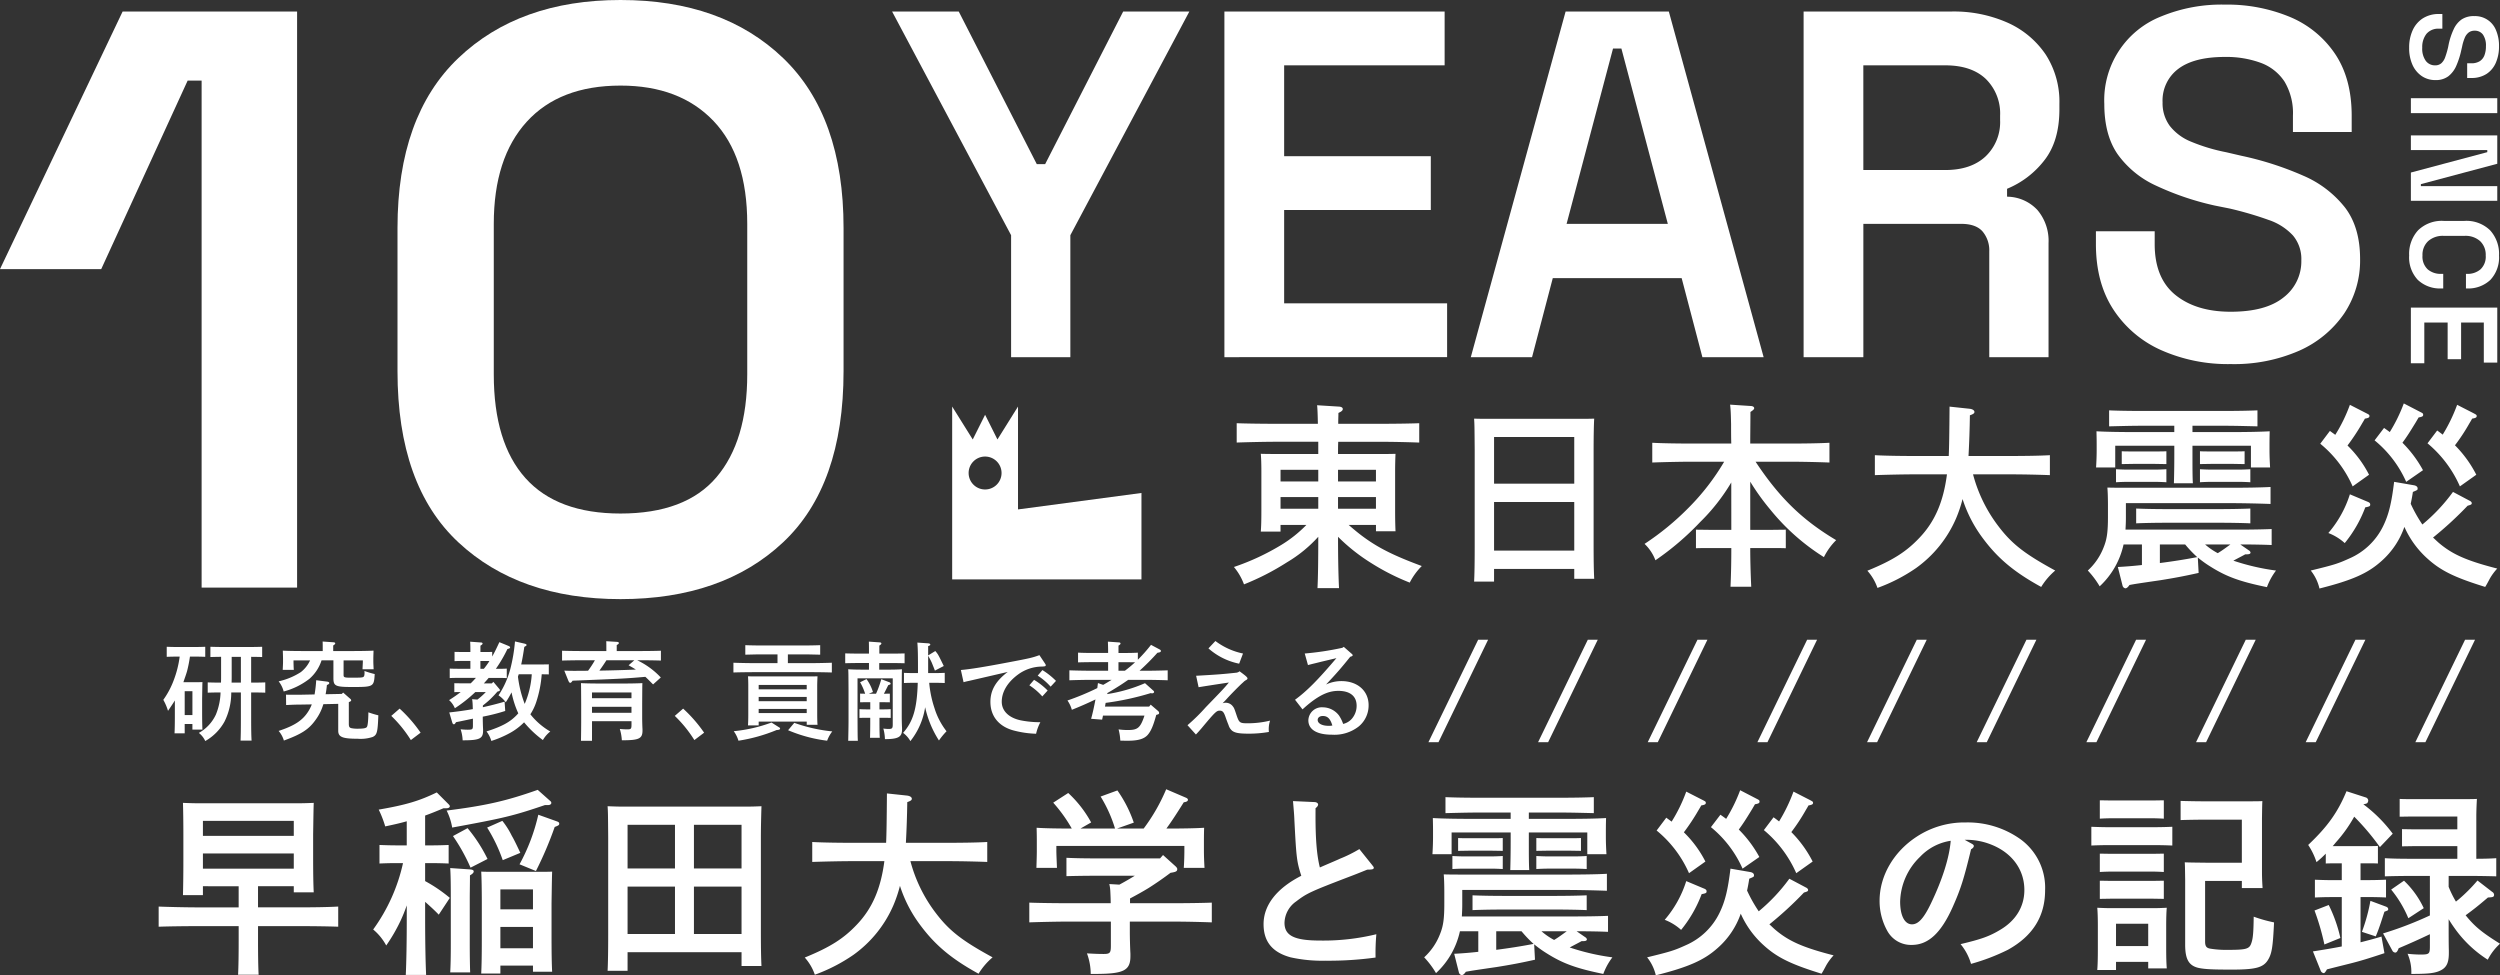
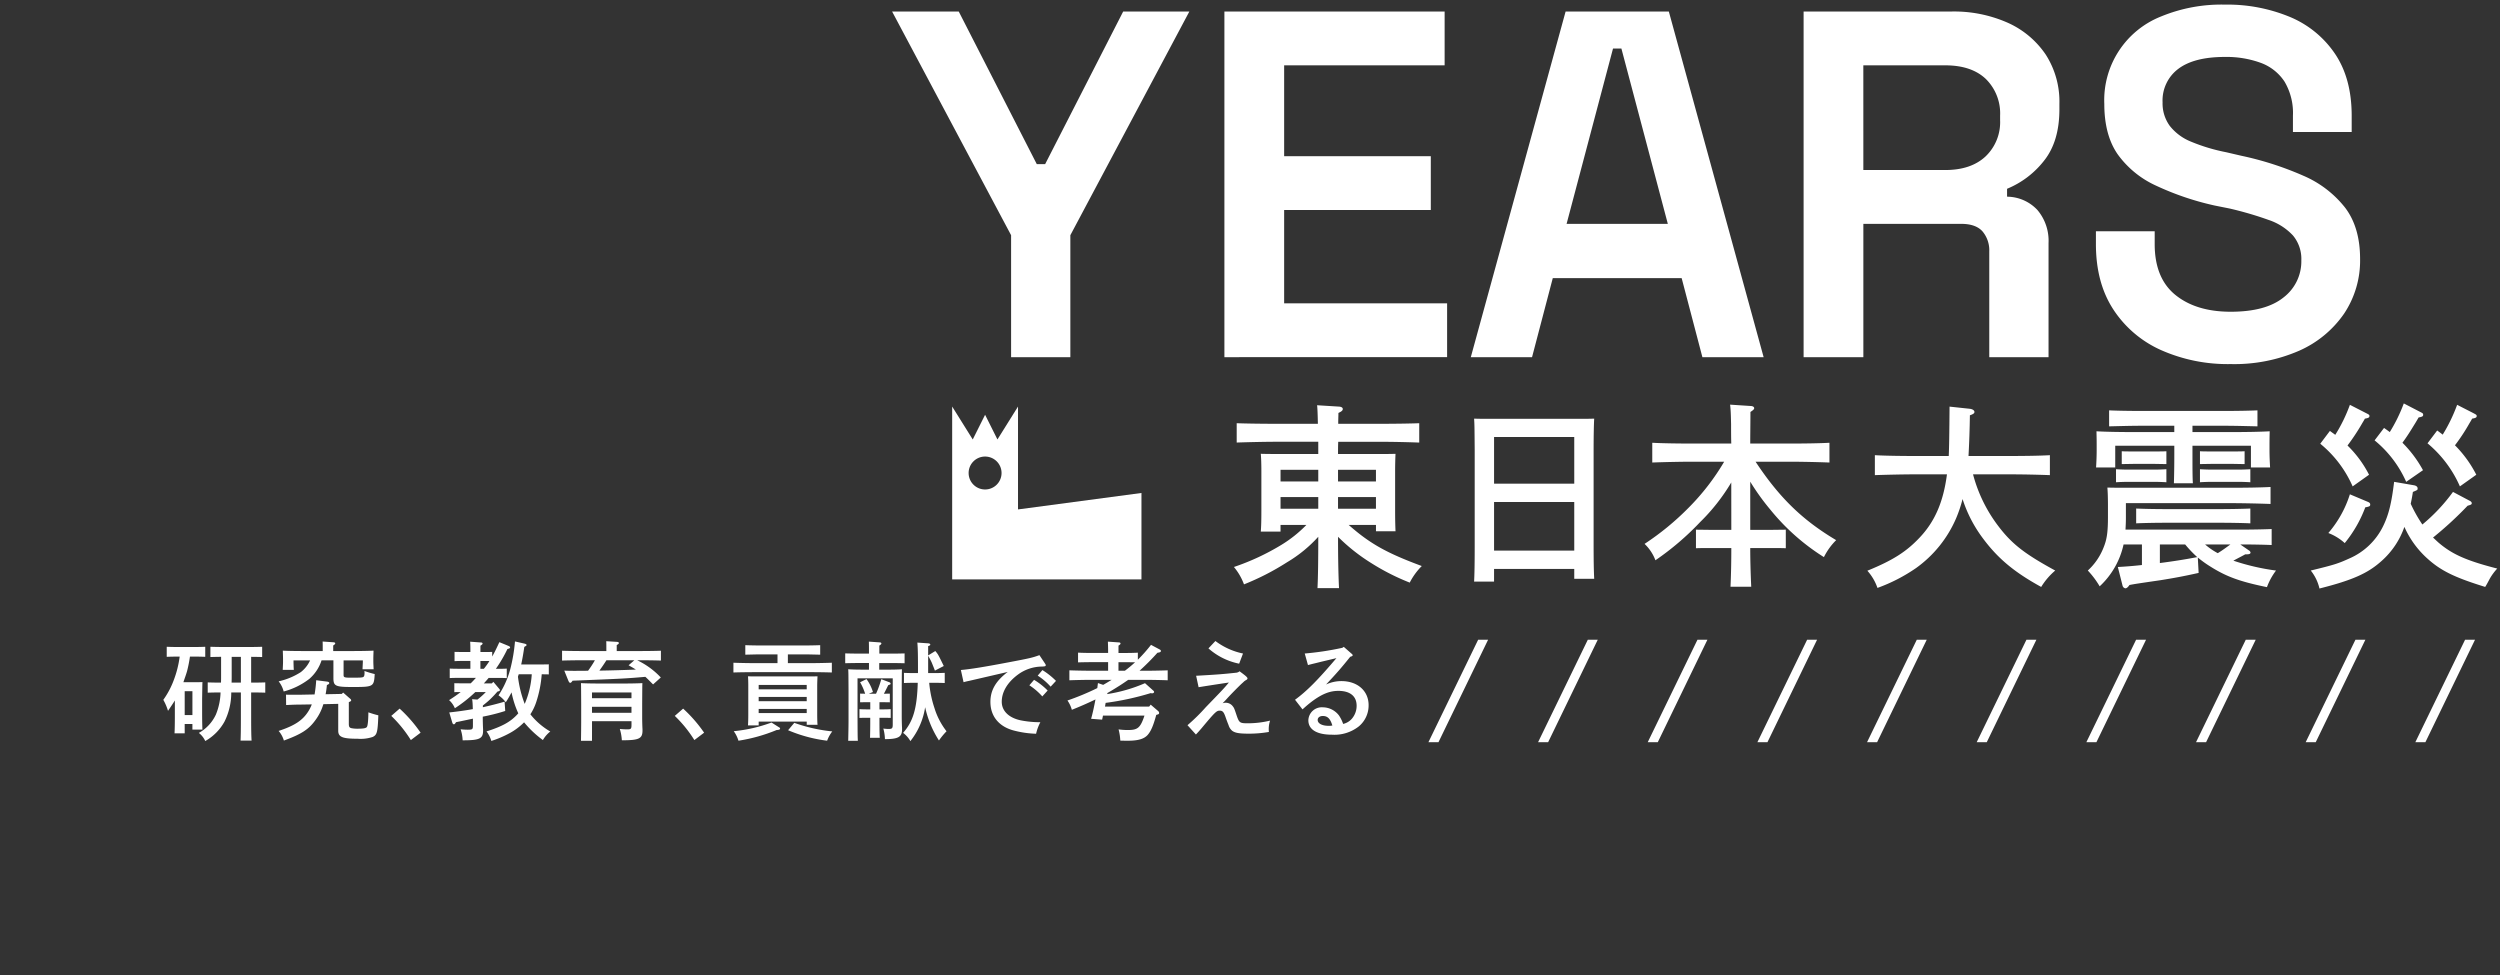
<svg xmlns="http://www.w3.org/2000/svg" width="615.185" height="240">
  <rect width="100%" height="100%" fill="#333333" stroke="none" />
  <defs>
    <style>.a{isolation:isolate}.b{fill:#fff}</style>
  </defs>
  <g class="a">
    <g class="a">
-       <path class="b" d="M49.933 218.078v2.187h-4.91c.049-1.944.1-4.763.1-8.554v-6.417c0-2.916-.048-6.173-.1-7.728 1.264.049 2.431.1 4.132.1H73.07c1.7 0 2.867-.049 4.131-.1-.049 1.555-.049 1.555-.146 7.728v5.737c0 3.839.049 6.707.146 8.554h-4.909v-1.507h-8.8v5.2h10.013c3.062 0 7.242-.048 9.721-.2v4.963c-2.625-.1-6.756-.145-9.721-.145H63.494v3.4c0 3.7.049 6.806.146 8.555h-5.055c.1-1.9.146-4.618.146-8.555v-3.4H48.714c-2.673 0-7.048.048-9.672.145v-4.958c2.527.1 6.9.2 9.672.2h10.014v-5.2zm22.359-12.395v-3.693H49.933v3.693zm-22.359 8.069h22.359v-3.743H49.933zm54.681 3.062a36.714 36.714 0 016.076 4.131l-2.722 4.133c-.875-.924-2.139-2.091-3.354-3.16v3.792c0 6.27.1 11.033.243 14.192h-5.006c.146-3.159.243-7.922.243-14.192v-2.917a39.885 39.885 0 01-1.555 3.84 41.678 41.678 0 01-3.5 6.027 13.307 13.307 0 00-3.209-3.936 43.866 43.866 0 007.34-16.333h-1.9c-1.312 0-2.867.049-3.888.1v-4.568c1.069.048 2.868.1 3.888.1h2.82v-5.93c-1.507.437-3.208.826-5.3 1.263a26.071 26.071 0 00-1.6-4.131c6.756-1.167 9.964-2.139 14.29-4.229l2.917 2.916c.194.2.291.341.291.486 0 .292-.34.487-.777.487h-.778c-1.7.729-3.16 1.312-4.521 1.8v7.34h1.9a99.01 99.01 0 003.889-.1v4.568a90.682 90.682 0 00-3.889-.1h-1.9zm29.5-18.713c-8.019 2.722-10.158 3.207-22.845 5.541a14.58 14.58 0 00-1.36-4.181c9.575-1.214 14.581-2.332 22.407-5.1l3.062 2.722a.662.662 0 01.292.486c0 .291-.292.535-.778.535zm-18.373 15.846c.535.048.826.194.826.486s-.242.583-.923.972c0 1.847-.049 4.277-.049 5.492v11.278c0 3.207.049 5.686.1 7.1h-4.91c.1-1.652.146-3.888.146-7.1v-11.278c0-3.84-.048-5.93-.146-7.291zm-.68-10.16a37.3 37.3 0 014.909 7.584l-4.18 2.139a45.535 45.535 0 00-4.326-7.778zm8.069 35.775h-4.716c.1-1.944.146-4.763.146-8.506v-8.846c0-2.965-.048-6.221-.146-7.728.924.048 1.751.048 2.868.048h11.715c1.166 0 1.993 0 2.868-.048-.049 1.555-.049 1.555-.146 7.728v8.36c0 3.889.048 6.708.146 8.555h-4.716v-1.507h-8.019zm.486-37.572a19.765 19.765 0 012.333 3.693c.388.632 1.069 1.993 2.09 4.181l-4.326 1.8a39.355 39.355 0 00-3.84-8.02zm7.533 21.776v-4.91h-8.019v4.91zm-8.019 9.574h8.019v-5.249h-8.019zm4.714-20.657a46.85 46.85 0 004.618-12.2l4.617 1.652c.39.145.535.292.535.535 0 .34-.1.437-1.117.826a89.638 89.638 0 01-4.618 10.839zm26.584 26.199h-4.914q.146-2.916.146-9.041v-23.72c-.049-6.125-.049-6.125-.146-7.729 1.312.049 2.479.1 4.132.1h29.6c1.7 0 2.868-.048 4.131-.1-.048 1.556-.146 4.812-.146 7.729v23.04c0 4.082.049 6.658.146 8.554h-4.903v-3.4h-28.046zm11.666-35.92h-11.666v10.741h11.666zm-11.666 15.214v11.665h11.666v-11.665zm28.046-4.473v-10.741H170.76v10.741zm-11.714 16.138h11.714v-11.665H170.76zm53.269-17.936a36.242 36.242 0 006.222 12.735c3.353 4.424 6.513 6.853 14 10.937a16.74 16.74 0 00-3.451 4.033c-6.659-3.644-10.693-7.047-14.339-11.956a32.6 32.6 0 01-5.006-9.673 32.242 32.242 0 01-1.6 4.763 29.263 29.263 0 01-9.819 12.2 41.512 41.512 0 01-9.527 4.909 12.219 12.219 0 00-2.479-4.228c6.319-2.577 9.624-4.715 12.832-8.118 3.792-3.986 5.882-8.847 6.757-15.6h-8.075c-2.674 0-7.048.1-9.673.194v-4.909c2.479.146 6.9.2 9.673.2h8.506c.1-2.139.146-5.3.2-12.152l5.006.535c.681.1 1.118.389 1.118.777 0 .34-.292.535-1.118.827a249.578 249.578 0 01-.34 10.013h10.348c3.063 0 7.194-.049 9.673-.2v4.909c-2.576-.1-6.708-.194-9.673-.194zm62.163-1.506l2.965 2.672c.389.341.535.584.535.779 0 .534-.292.728-1.653.923a81.205 81.205 0 01-5.4 3.743c-1.507.924-3.014 1.749-4.569 2.576v1.167h10.45c3.062 0 7.194-.049 9.673-.147v4.861c-2.576-.1-6.708-.194-9.673-.194h-10.5v2.673c0 .875.049 3.5.146 5.2v.631c0 3.548-1.653 4.375-8.7 4.375h-1.069a14.766 14.766 0 00-.924-5.056c1.847.1 2.82.146 4.083.146 1.556 0 1.8-.243 1.8-1.993v-5.978h-10.4c-2.673 0-7.048.1-9.673.194v-4.861c2.528.1 6.9.147 9.673.147h10.358c0-1.022-.049-2.042-.1-3.063a9.587 9.587 0 00-.243-1.652l2.479.145q1.9-1.02 3.791-2.187H269.18c-2.042 0-4.909.048-6.756.1v-4.52c1.847.1 4.714.145 6.756.145h16.283zm-11.812-6.514a33.221 33.221 0 00-3.548-7.875l4.132-1.506a31.127 31.127 0 014.034 7.923l-4.131 1.458h6.562a45.428 45.428 0 005.541-9.672l4.763 2.041c.389.146.584.34.584.535 0 .34-.292.535-1.021.631-2.042 3.257-3.111 4.86-4.278 6.465h1.021c2.382 0 6.125-.048 8.263-.194-.048 1.75-.048 2.673-.048 3.694v1.895c0 1.216.048 2.674.145 4.278h-5.1c.1-1.41.145-3.159.145-4.278v-1.118h-31.5v1.118c0 1.119.1 2.868.145 4.278h-5.055c.048-1.6.1-3.062.1-4.278v-1.895c0-1.021 0-1.9-.049-3.694 2.139.146 5.444.194 8.653.194a36.376 36.376 0 00-4.569-6.368l3.694-2.381a28.14 28.14 0 015.638 7.242l-2.624 1.507zm49.334-3.014c0 5.833.34 9.722 1.069 12.589 2.673-1.166 4.326-1.847 4.909-2.138a33.518 33.518 0 004.812-2.382l3.159 3.938c.292.388.39.485.39.632 0 .388-.341.485-1.605.485-1.8.729-3.256 1.312-4.18 1.652-9.77 3.744-10.645 4.133-13.318 6.174a6.62 6.62 0 00-2.868 5.249c0 3.16 2.382 4.375 8.75 4.375a54.846 54.846 0 0013.852-1.556 53.385 53.385 0 00-.194 5.737 84.414 84.414 0 01-12.3.777 35.833 35.833 0 01-8.6-.826c-4.472-1.215-6.659-3.841-6.659-8.167 0-4.666 3.208-8.8 9.284-11.908-1.118-3.5-1.216-4.326-1.7-13.707-.048-1.361-.145-2.334-.34-4.666l5.4.243c.437.048.778.292.778.583s-.2.583-.632.924zm65.468 30.72c-.778.437-.826.437-2.916 1.556a55.458 55.458 0 0010.5 2.43 15.7 15.7 0 00-2.236 4.083c-6.659-1.362-9.964-2.577-13.9-5.056a26.915 26.915 0 01-3.111-2.236l.2 3.791c-3.694.827-6.076 1.264-9.43 1.8-5.978.875-5.978.875-7.582 1.167-.389.583-.729.827-1.021.827a.885.885 0 01-.681-.632l-1.166-4.618a98.4 98.4 0 005.93-.487v-5.055h-4.52a19.787 19.787 0 01-5.882 10.3 21.371 21.371 0 00-2.916-3.888 15.074 15.074 0 003.888-5.688c.827-2.041 1.069-3.791 1.069-7.582v-2.862c0-1.459-.048-3.355-.145-4.278 1.652.048 3.305.048 5.4.048h25.081c3.014 0 7.194-.048 9.673-.194v4.18c-2.479-.1-6.854-.2-9.673-.2h-25.92v3.646c0 1.021-.049 1.944-.1 2.868h28.24c2.333 0 5.639-.049 7.728-.146v3.937c-2.089-.1-5.395-.145-7.728-.145l2.188 1.507a.752.752 0 01.34.485q0 .438-.875.438zm-12.978-30.088h9.381c3.354 0 7.145-.048 9.624-.2-.048 1.751-.048 2.674-.048 3.7v.923c0 1.264.048 2.674.146 4.278h-4.715v-5.347h-14.388v2.139c0 3.159 0 5.638.1 7.1h-4.667c.049-1.7.1-3.985.1-7.1v-2.139h-14.538v5.347h-4.715c.1-1.6.146-3.014.146-4.278v-.923c0-1.021 0-1.944-.049-3.7 2.479.147 6.27.2 9.625.2h9.526v-1.555h-8.311c-2.479 0-5.687.1-7.729.145v-3.936c2.042.1 5.25.145 7.729.145h21.046c2.236 0 5.639-.048 7.729-.145v3.936c-2.09-.048-5.493-.145-7.729-.145h-8.263zm-6.416 12.347c-.729-.049-1.993-.1-2.916-.1h-6.558c-.924 0-2.187.049-2.917.1v-3.209c.73.049 1.993.1 2.917.1h6.562c.923 0 2.187-.049 2.916-.1zm-2.916-4.521h-5.152l-2.917.048v-3.159c.729.048 1.993.048 2.917.048h5.152c.923 0 2.187 0 2.916-.048v3.159zm23.574 14.63c-2.09-.1-5.493-.145-7.728-.145h-12.59c-2.527 0-5.687.049-7.777.145v-3.645c2.09.1 5.25.146 7.777.146h12.586c2.235 0 5.638-.048 7.728-.146zm-22.262 5.2v4.569c3.062-.39 6.173-.875 9.187-1.459a29.953 29.953 0 01-2.965-3.11zm17.936-19.832h-5.152l-2.917.048v-3.159c.729.048 1.993.048 2.917.048h5.152c.972 0 2.187 0 2.916-.048v3.159zm4.326 4.521c-.729-.049-1.993-.1-2.916-.1h-6.562c-.924 0-2.188.049-2.917.1v-3.207c.729.049 1.993.1 2.917.1h6.562c.923 0 2.187-.049 2.916-.1zm-11.132 15.313a16.839 16.839 0 003.111 2.138c1.069-.631 2.09-1.41 3.111-2.138zm51.325-14.583c.632.1.973.389.973.779s0 .388-1.167.874a44.617 44.617 0 01-.535 2.917 35.237 35.237 0 002.868 5.1 43.69 43.69 0 007.535-8.02l4.034 2.139c.34.146.582.388.582.631 0 .292-.145.39-1.02.632a88.224 88.224 0 01-8.506 7.826c.437.389.875.827 1.312 1.215 3.4 2.917 6.9 4.473 14.486 6.417a13.72 13.72 0 00-1.8 2.43c-.778 1.458-.778 1.458-1.167 2.089-7.534-2.332-10.936-3.984-14.29-7.047a22.94 22.94 0 01-5.59-7.728 19.943 19.943 0 01-5.64 8.409c-3.355 3.014-7.146 4.715-15.263 6.757a11 11 0 00-2.139-4.423c5.785-1.41 6.708-1.7 9.479-2.965a16.525 16.525 0 008.311-7.923c1.41-2.868 2.091-5.736 2.722-10.937zm-20.609-13.366c.438.34.875.631 1.312.972a38.329 38.329 0 003.6-7.389l3.986 2.042c.778.389.826.437.826.729 0 .34-.242.486-1.117.632-.292.535-.535.923-.681 1.166a52.62 52.62 0 01-3.6 5.445 27.318 27.318 0 015.3 7.194l-4.034 2.867a28.11 28.11 0 00-7.971-10.5zm9.187 17.4c.534.2.729.388.729.729 0 .389-.146.486-1.215.681a31.213 31.213 0 01-5.055 8.8 12.893 12.893 0 00-4.035-2.479 27.056 27.056 0 005.3-9.527zm4.131-18.13c.487.34.972.68 1.41 1.02a39.338 39.338 0 003.451-7.048l3.937 2.042c.778.388.827.437.827.777s-.244.487-1.119.632l-.68 1.167c-1.6 2.625-2.236 3.6-3.3 5.055a29.2 29.2 0 015.055 6.756l-4.131 2.868a27.552 27.552 0 00-7.784-10.21zm13.076.632c.486.34.923.68 1.36 1.02a40.738 40.738 0 003.549-7.34l3.986 2.042c.729.389.826.437.826.729 0 .34-.243.486-1.118.632-.291.535-.535.923-.68 1.166a47.123 47.123 0 01-3.549 5.395 28.621 28.621 0 015.25 7.244l-4.035 2.867a28.833 28.833 0 00-7.971-10.6zm48.699 6.466c.389.193.583.388.583.582 0 .292-.243.583-.68.827-1.75 7.242-2.527 9.721-4.472 14.1-2.868 6.465-6.027 9.431-10.11 9.431a6.648 6.648 0 01-6.027-3.451 15.1 15.1 0 01-1.9-7.437c0-6.077 3.452-12.055 9.138-15.749a21.422 21.422 0 0112.1-3.5 22.364 22.364 0 0113.367 4.083 14.74 14.74 0 016.124 12.589c0 6.416-3.013 11.277-9.186 14.68a50.673 50.673 0 01-9.041 3.451 13.447 13.447 0 00-2.576-4.861c5.1-1.215 7.048-1.9 9.721-3.5 3.888-2.285 5.979-5.736 5.979-9.819 0-5.006-3.014-9.137-8.166-11.179a16.429 16.429 0 00-5.541-1.166h-.972zm-12.687 3.3a15.8 15.8 0 00-4.86 10.985c0 3.452 1.118 5.59 2.916 5.59 1.556 0 2.917-1.506 4.667-5.152 2.819-5.881 4.521-11.228 4.861-15.409a13.084 13.084 0 00-7.584 3.99zm62.115-2.815a90.682 90.682 0 00-3.889-.1h-12.148c-1.313 0-2.868.049-3.889.1v-4.618c1.07.049 2.82.1 3.889.1h12.151a99.01 99.01 0 003.889-.1zm-13.853 30.623h-4.618c.1-1.118.146-2.771.146-5.153v-5.881c0-1.507-.049-3.4-.146-4.278 1.118.048 2.139.1 3.549.1h10.061c1.409 0 2.431-.05 3.5-.1-.1.875-.146 2.771-.146 4.278v5.587c0 2.285.049 3.938.146 5.055h-4.57v-1.6h-7.922zm11.763-37.233c-.73-.049-1.994-.1-2.917-.1h-9.915c-.924 0-2.187.048-2.917.1v-4.521l2.917.048h9.915l2.917-.048zm0 13.123c-.73-.048-1.994-.1-2.917-.1h-9.915c-.924 0-2.187.048-2.917.1v-4.519l2.917.048h9.915l2.917-.048zm-2.917 6.563h-9.915l-2.917.049v-4.472l2.917.049h9.915l2.917-.049v4.472zm-.924 6.173h-7.922v5.493h7.922zm23.041-25.615h-9.284c-1.6 0-4.326.049-5.785.1v-4.715c1.459.049 3.938.1 5.785.1h8.652c4.277 0 4.277 0 5.687-.048-.049.826-.049.826-.1 4.229v12.394c0 1.75 0 2.382.146 4.764h-5.1v-1.75h-9.042v14.922c0 1.167.341 1.6 1.313 1.75a23.944 23.944 0 004.326.292c4.667 0 5.3-.243 5.784-1.8.389-1.167.487-2.77.535-6.368a35.684 35.684 0 005.006 1.41c-.291 6.125-.535 7.729-1.555 9.333-1.167 1.8-3.062 2.284-8.846 2.284-4.813 0-6.757-.1-8.264-.437-2.332-.583-3.207-2.139-3.207-5.736v-15.949c-.049-3.451-.049-3.451-.1-4.278 1.41.05 1.41.05 5.687.1h8.361zm30.568 6.512c.924 0 2.285 0 2.916-.049v4.326c-.728-.048-1.992-.048-2.916-.048h-1.361v4.131h2.382c1.07 0 2.819-.049 3.889-.1v4.375a89.12 89.12 0 00-3.889-.1h-2.382v11.131c1.7-.438 3.4-.875 5.153-1.41l.728 4.083c-3.5 1.166-5.686 1.847-8.165 2.479-4.472 1.118-4.472 1.118-5.979 1.507-.388.68-.583.923-.826.923a.939.939 0 01-.729-.632l-1.9-4.714c2.528-.389 4.86-.779 7.1-1.216v-12.145h-2.722c-1.312 0-2.868.048-3.889.1v-4.375c1.07.048 2.868.1 3.889.1h2.722v-4.136h-1.021c-.924 0-2.188 0-2.917.048v-2.429a24.806 24.806 0 01-2.284 2.089 16.854 16.854 0 00-2.042-4.228c4.764-4.521 7.243-7.972 9.43-13.222l4.666 1.507a.857.857 0 01.681.777.991.991 0 01-.291.682 2.854 2.854 0 01-.924.242 35.129 35.129 0 017.242 7.243l-3.159 3.3a59.167 59.167 0 00-6.32-7.486 34.354 34.354 0 01-4.423 6.222c-.34.39-.583.73-.875 1.021zm-9.187 14.485a35.736 35.736 0 012.868 8.117l-3.937 1.6a59.293 59.293 0 00-2.43-8.361zm8.167 6.61a44.2 44.2 0 002.089-7.631l3.791 1.409c.39.147.584.34.584.632s0 .292-.924.632c-.485 1.41-1.166 3.792-2.139 6.076zm21.338-11.082a25.373 25.373 0 001.8 3.645 5.365 5.365 0 01.535-.437 40.054 40.054 0 004.763-4.763l3.646 2.819a.843.843 0 01.437.68c0 .535-.243.632-1.507.681-2.284 1.944-3.3 2.77-5.492 4.374 2.188 2.722 3.937 4.181 8.458 7a13.76 13.76 0 00-3.014 3.936 29.092 29.092 0 01-8.312-7.97 34.55 34.55 0 01-1.312-1.994v2.625c0 .924 0 3.4.048 5.1v.583c0 2.674-.68 3.84-2.673 4.57-1.263.437-2.77.583-6.561.583a11.18 11.18 0 00-.924-4.958 30.776 30.776 0 003.111.194c2.236 0 2.381-.146 2.381-2.041v-2.966a174.863 174.863 0 01-7.679 3.451c-.292.779-.535 1.07-.827 1.07a.852.852 0 01-.729-.486l-2.285-4.228a87.173 87.173 0 0011.52-4.424v-9.722h-5.25c-1.6 0-4.326.049-5.832.1v-4.471c1.458.1 3.937.146 5.832.146h12.007v-3.11h-10.696l-2.917.049v-4.229l2.917.048h10.694v-3.159h-11.272l-2.917.048v-4.374c.972.048 1.9.048 2.917.048h12.589c1.458 0 2.479 0 3.5-.048-.048.826-.145 2.77-.145 4.326v10.4c1.7 0 3.694-.049 4.909-.146v4.471c-1.458-.048-4.229-.1-5.833-.1h-5.881zm-10.985-1.507a22.6 22.6 0 014.86 6.757l-3.791 2.479a28.049 28.049 0 00-4.228-7.048z" />
-     </g>
+       </g>
  </g>
  <g class="a">
    <g class="a">
      <path class="b" d="M45.45 180.453h-2.5c.053-1.053.079-2.58.079-4.607v-3.475c-.343.552-.79 1.238-1.685 2.554a13.142 13.142 0 00-1.158-2.713 20.7 20.7 0 002.58-4.87 25.39 25.39 0 001.448-5.765h-1.08c-.711 0-1.553.025-2.106.052v-2.475c.579.027 1.554.053 2.106.053h5.292c.553 0 1.5-.026 2.08-.053v2.475a47.539 47.539 0 00-2.08-.052H46.74a31.836 31.836 0 01-.711 3.58c-.263.922-.605 1.817-.9 2.711h3.133c.632 0 1.08 0 1.553-.025-.026.842-.026.842-.078 4.185v2.87c0 2.106.026 3.633.078 4.634h-2.469v-1.369h-1.9zm1.9-4.5v-5.871h-1.9v5.871zm14.453.895c0 2.5.027 4.239.106 5.4h-2.712c.053-1.185.079-2.974.079-5.4v-6.45h-2.369a15.917 15.917 0 01-1.659 7.161 12.351 12.351 0 01-4.739 4.792 5.4 5.4 0 00-1.58-2 9.95 9.95 0 004.213-4.555 15.546 15.546 0 001.132-5.4h-.527c-.763 0-1.869.027-2.633.052v-2.527c.764.027 1.87.053 2.633.053h.632c.027-.552.027-1.132.027-1.738v-4.607c-.843 0-1.9.027-2.633.052v-2.527c.737.027 1.922.053 2.633.053h7.5a83.9 83.9 0 002.606-.053v2.527a85.191 85.191 0 00-2.606-.052H61.8v6.345h.843c.763 0 1.869-.026 2.633-.053v2.527a92.568 92.568 0 00-2.633-.052H61.8zm-2.527-8.872v-6.345h-2.264v4.61c0 .579 0 1.159-.027 1.738zm25.269-1.897c0 .605.184.684 1.817.684 2.29 0 2.711-.027 3-.158.263-.132.342-.395.342-1.158l-.026-.342a21.463 21.463 0 002.527.763c-.184 3.133-.289 3.185-5.5 3.185-4.213 0-4.66-.236-4.66-2.238v-4.317h-2.922a10.143 10.143 0 01-3 4.555 17.73 17.73 0 01-6.319 3.107 6.7 6.7 0 00-1.238-2.5 16.817 16.817 0 005.45-2.265 7.664 7.664 0 002.29-2.895h-4.08v.553c.026 1.026.052 1.632.079 1.79h-2.738c.026-.395.079-1.632.079-1.79v-.948c0-.553-.026-1.053-.053-2 1.343.079 3.423.1 5.213.1h4.608v-.657c0-.711 0-1.318-.026-1.685l2.633.183c.315.027.473.106.473.264s-.158.316-.5.527v1.368h4.713c1.79 0 3.843-.026 5.213-.1-.027.948-.053 1.448-.053 2v.816c0 .132.053 1.4.079 1.764h-2.738c0-.079.026-.685.079-1.764v-.421h-4.739zm-.106 4.344l1.738 1.526a.545.545 0 01.237.369c0 .184-.131.29-.579.448v5.318c0 .737.132.974.632 1.1a7.26 7.26 0 001.5.132c1.4 0 2.053-.105 2.29-.4.237-.263.369-1.553.395-3.632a23.1 23.1 0 002.449.736c-.159 4.16-.316 4.792-1.369 5.318a9.333 9.333 0 01-3.713.448c-3.738 0-4.791-.421-4.791-1.975v-6.608l-3.66.079a12.363 12.363 0 01-1.974 3.95c-1.633 2.264-3.423 3.422-7.741 5a6.24 6.24 0 00-1.29-2.369c3.844-1.264 5.845-2.553 7.24-4.713a9.757 9.757 0 00.922-1.816l-3.16.052c-.921 0-1.447.027-3.159.106l-.026-2.554c.606.026.606.026 1.79.026h1.369l3.87-.079a30.886 30.886 0 00.4-3.5l2.686.342c.342.052.526.158.526.369 0 .158-.131.29-.579.473a24.572 24.572 0 01-.316 2.265l3.975-.079zm13.901 3.949a34.7 34.7 0 015.16 5.923l-2.4 1.816a31.024 31.024 0 00-4.817-5.949zm23.062-6.583l1.422 1.685c.158.185.184.238.184.343 0 .184-.132.263-.606.368a26.379 26.379 0 01-1.869 1.975c-.553.527-1.132.974-1.711 1.449v.421c1.79-.4 3.58-.843 5.344-1.37l.158 2.29a46.322 46.322 0 01-5.528 1.4v.289c0 .475.026 1.9.078 2.818v.342c0 1.949-.868 2.37-4.844 2.37h-.184a9.756 9.756 0 00-.5-2.712 15.72 15.72 0 001.685.105c1.263 0 1.342-.079 1.342-1.106v-1.615c-2.08.448-3.475.738-4.159.869-.211.369-.369.527-.527.527-.132 0-.316-.185-.368-.343l-.764-2.58c1.948-.21 3.87-.473 5.792-.816-.026-.658-.026-1.29-.1-1.949a3.448 3.448 0 00-.079-.5l1.316.1a17.15 17.15 0 002.054-1.843h-2.581a34.554 34.554 0 01-5.028 3.976 5.545 5.545 0 00-1.422-2c1.08-.684 2-1.316 2.844-1.974-.5 0-1.027-.026-1.554.026v-2.211l1.58.026h2.449c.447-.421.868-.9 1.29-1.343h-3.844c-.764 0-1.869 0-2.607.054v-2.344c.738.053 1.843.053 2.607.053h2.475v-1.922h-2.344c-.5 0-1.184.026-1.553.053v-2.291c.369.026 1.053.026 1.553.026h2.344v-.079c0-1.211 0-1.526-.053-2.448l2.58.184c.29 0 .474.106.474.264s-.158.315-.527.526v1.559h1.343c.5 0 1.158 0 1.553-.026v1.132c.658-1.132 1.211-2.343 1.764-3.527l2.238.92c.263.106.4.238.4.369 0 .184-.079.238-.658.4a33.586 33.586 0 01-2.844 4.87h.079c.764 0 1.87 0 2.607-.053v2.344c-.737-.054-1.843-.054-2.607-.054h-1.852c-.317.4-.685.79-1.053 1.212l-.132.131h1.974zm-2.343-3.211a19.235 19.235 0 001.369-1.9c-.29-.026-.579-.026-.869-.026h-1.345v1.922zm14.243 1.342a28.127 28.127 0 01-1.343 6.819 12.841 12.841 0 01-1.448 3.028 17.233 17.233 0 004.9 4.238 7.268 7.268 0 00-1.817 2.106 25.177 25.177 0 01-4.633-4.369 15.006 15.006 0 01-3.581 2.685 25.55 25.55 0 01-4.475 1.9 7.239 7.239 0 00-1.185-2.342c3.87-1.238 5.871-2.344 7.556-4.16.1-.105.184-.211.263-.29a23.21 23.21 0 01-1.606-4.9c-.026-.106-.026-.158-.052-.263q-.633 1.224-1.422 2.449a7.007 7.007 0 00-1.791-1.712 21.679 21.679 0 002.87-6.344 40.633 40.633 0 001.185-6.925l2.4.553c.316.079.447.185.447.316 0 .158-.026.184-.552.474-.238 1.606-.475 3.027-.764 4.318h5.213c.526 0 1.184 0 1.579-.027v2.475l-1.579-.027zm-5.66 0c-.053.211-.132.395-.185.606a27.939 27.939 0 001.659 6.687 21.747 21.747 0 001.737-7.293zm11.214-.894c1.053.052 1.9.052 2.4.052 1.185 0 2.317 0 3.449-.027a24.062 24.062 0 001.685-2.58h-2.844c-1.447 0-3.817.027-5.238.08v-2.422c1.368.052 3.738.078 5.238.078h5.661v-.737c0-.737 0-1.316-.026-1.685l2.606.159c.342.025.5.131.5.288s-.131.29-.526.5v1.474h5.634c1.658 0 3.9-.026 5.239-.078v2.422c-1.4-.053-3.633-.08-5.239-.08h-.606a19.318 19.318 0 015.818 4.24l-1.9 1.71c-.764-.763-1.343-1.368-1.9-1.869-4.9.422-5.423.448-17.9.948l-.158.211c-.185.237-.29.316-.421.316-.185 0-.342-.184-.527-.659zm6.819 17.27h-2.712c.027-1.159.053-3.528.053-5.16v-3.9c-.026-4.318-.026-4.318-.053-5.134 1.369.079 3.449.1 5.24.1h4.633c1.79 0 3.87-.026 5.239-.1-.026.816-.026.816-.052 5.134v3.395c0 .527.026 1.87.079 2.818v.342c0 1.949-.869 2.37-4.844 2.37h-.238a11.985 11.985 0 00-.5-2.792 16.222 16.222 0 001.9.106c.843 0 .975-.158.975-1.1v-.9h-9.715zm9.715-11.9h-9.715v1.422h9.715zm-9.715 5h9.715v-1.474h-9.715zm3.554-12.927a43.718 43.718 0 01-1.737 2.555c3-.054 5.976-.132 8.977-.263-.579-.369-1.184-.711-1.79-1.055l1.421-1.237zm18.876 11.903a34.7 34.7 0 015.16 5.923l-2.4 1.816a30.989 30.989 0 00-4.818-5.949zm23.22-13.348h-3.739c-1.342 0-3.08.052-4.186.079v-2.344c1.106.053 2.844.08 4.186.08h10.028c1.211 0 3.08-.027 4.212-.08v2.344c-1.132-.027-3-.079-4.212-.079h-3.739v2.158h5.582c1.659 0 3.9-.052 5.239-.1v2.4a162.65 162.65 0 00-5.239-.08h-13.743c-1.448 0-3.817.027-5.239.08v-2.4c1.369.052 3.739.1 5.239.1h5.608zm.263 17.876c.316.185.369.237.369.369 0 .237-.211.342-.843.368a40.792 40.792 0 01-9.4 2.633 7.707 7.707 0 00-1.158-2.343 36.843 36.843 0 009.293-2.133zm-4.9-.4h-2.633c.053-.632.079-1.5.079-2.817v-6.942c0-.843-.026-1.844-.079-2.317.843.027 1.764.027 2.633.027h11.584c1.159 0 1.975 0 2.9-.027a45.769 45.769 0 00-.079 2.317v6.871c0 1.237.027 2.133.079 2.738h-2.658v-.79h-11.823zm11.821-9.951h-11.818v1.079h11.823zm-11.821 4h11.826v-1.052h-11.823zm0 2.923h11.826v-1.021h-11.823zm8.767 2.4a39.2 39.2 0 009.346 2.107 8.328 8.328 0 00-1.263 2.29 35.566 35.566 0 01-9.61-2.58zm22.591-13.084c1.395 0 2.9-.025 3.9-.1-.027.71-.027.71-.053 4.265v7.4c0 .527.026 1.87.079 2.817v.343c0 1.842-.947 2.369-4.213 2.369a10.809 10.809 0 00-.394-2.606 9.208 9.208 0 001.316.1c.842 0 1-.157 1-1.105v-11.35h-8.667v9.162c.026 5.108.026 5.108.079 6.213h-2.369c.026-1.027.079-3.475.079-5.134v-7.345c-.027-4.318-.027-4.318-.079-5.134 1.026.08 2.553.1 3.948.1h1.159v-1.632h-2.685c-.869 0-2.37.026-3.16.053v-2.422c.79.026 2.133.052 3.16.052h2.685v-.5c0-1.211 0-1.527-.026-2.449l2.606.185c.289 0 .474.105.474.263s-.158.316-.5.527v1.981h3.053c1.027 0 2.37-.026 3.16-.052v2.422c-.816-.027-2.29-.053-3.16-.053h-3.08v1.632zm-4.817 8l-1.581.027v-2.133l1.238.026a13.4 13.4 0 00-1.238-2.817l1.581-.79a10.96 10.96 0 011.579 3.186l-1.027.421h1.791a24.342 24.342 0 001.29-3.58l2 .763a.428.428 0 01.29.316c0 .185 0 .185-.579.4l-.79 1.579c-.079.158-.184.342-.29.527l1.475-.026v2.133l-1.58-.027h-.974v1.764h1.185c.5 0 1.184-.027 1.579-.053v2.159c-.395-.027-1.079-.027-1.579-.027h-1.185v1.08c0 1.712.026 3.028.079 3.844h-2.4c.027-.922.053-2.186.053-3.844v-1.08h-1.102c-.5 0-1.185 0-1.553.027v-2.159a26.3 26.3 0 001.553.053h1.106v-1.764zm12.663-7.635c0-3.764-.026-5.634-.158-7.029l2.659.184c.316.026.526.132.526.316 0 .158-.1.211-.526.369v2.29l1.764-1.08c.685.817.685.817 2.08 3.686l-2.186 1.133c-.079-.263-.342-.9-.763-1.948-.184-.4-.184-.4-.553-1.107-.158-.263-.184-.342-.342-.605v4.265h1.974c.58 0 1.528-.026 2.107-.053v2.5a49.56 49.56 0 00-2.107-.052h-1.711a26.708 26.708 0 001.29 6.212 17.773 17.773 0 002.975 5.714 17.127 17.127 0 00-1.869 2.264 24.907 24.907 0 01-3.4-8.187 17.614 17.614 0 01-3.633 8.345 6.42 6.42 0 00-1.791-2.027c2.449-2.791 3.423-5.924 3.607-12.321h-1.29c-.711 0-1.553.026-2.106.052v-2.5c.579.027 1.527.053 2.106.053h1.343zm31.249-1.891c.184.289.184.289.184.446 0 .212-.1.265-.842.317a10.07 10.07 0 00-6.029 2c-2.554 1.9-3.949 4.238-3.949 6.661 0 2.263 1.764 3.975 4.712 4.58a24.122 24.122 0 004.792.448 11.241 11.241 0 00-1.053 2.843 24.541 24.541 0 01-5.661-.842c-3.554-1-5.581-3.528-5.581-7 0-2.87 1.317-5.134 4.265-7.372-2.369.553-8.082 1.87-9.557 2.212-.658.132-.816.184-1.316.315l-.658-3c2.369-.21 5.66-.737 11.742-1.895 5.16-.974 5.871-1.132 7.582-1.764zm-2.685 4.028a16.978 16.978 0 013.343 2.632l-1.316 1.448a15.431 15.431 0 00-3.186-2.738zm2.053-2.4a17.959 17.959 0 013.344 2.659l-1.317 1.422a15.28 15.28 0 00-3.185-2.712zm26.274 8.982l.369-.475 1.816 1.553a.678.678 0 01.264.475.341.341 0 01-.159.315 4.322 4.322 0 01-.552.184c-.737 2.739-1.343 4.056-2.133 4.95-.9.974-2.343 1.4-4.87 1.4-.395 0-1.027 0-1.843-.027a13.114 13.114 0 00-.422-2.764 16.581 16.581 0 002.212.158c2.422 0 3.133-.421 4.159-3.554h-10.21c-.079.421-.106.527-.211 1l-2.712-.21c.316-1.053.711-2.843 1.08-4.765a90.88 90.88 0 01-5.818 2.553 7.405 7.405 0 00-1.08-2.29 63.094 63.094 0 007.345-3.054c.053-.421.106-.842.158-1.238l1.29.448c.685-.395 1.4-.816 2.08-1.237h-5.16c-1.448 0-3.818.052-5.239.105v-2.448c1.369.052 3.738.1 5.239.1h4.292v-2.11h-4.266c-.868 0-2.343.027-3.133.054v-2.4c.79.052 2.133.079 3.133.079h4.266v-.333c0-1.211-.027-1.527-.053-2.449l2.632.185c.29 0 .474.105.474.263s-.131.316-.5.527v1.817h1.632c1 0 2.344-.027 3.133-.079v1.736a38.674 38.674 0 003.239-3.66l1.974 1.053c.395.211.448.263.448.448 0 .263-.158.342-.843.447a58 58 0 01-4.4 4.423h1.685c1.658 0 3.9-.052 5.239-.1v2.448a159.888 159.888 0 00-5.239-.105h-4.476c-.685.474-1.369.947-2.159 1.448-1 .632-1.975 1.237-2.949 1.789-.026.106-.026.159-.052.264a37.692 37.692 0 009.293-2.685l2.054 1.843a.408.408 0 01.184.315c0 .184-.21.343-.5.343a2.1 2.1 0 01-.342-.053 67.107 67.107 0 01-11.084 2.4c-.053.315-.105.605-.158.922zm-5.976-8.821a31.708 31.708 0 002.5-2.079c-.816 0-1.632-.027-2.449-.027h-1.632v2.106zm15.401 13.401a46.036 46.036 0 004.5-4.422c4.212-4.345 4.528-4.687 5.687-6.082-4.187.631-6.688 1.027-7.451 1.158l-.606-2.817c5.187-.289 6.529-.395 9.952-.763a1.6 1.6 0 00.737-.342c.237.184.421.315.527.394 1.1.816 1.421 1.133 1.421 1.369 0 .131-.079.237-.289.369a3.285 3.285 0 00-.553.369c-.211.21-.211.21-.685.631a98.569 98.569 0 00-3.291 3.344c-.684.763-.763.842-1.316 1.4a2.325 2.325 0 01.764-.132 2.17 2.17 0 011.79.922c.29.369.342.5.948 2.317.579 1.659.79 1.816 2.606 1.816a23.528 23.528 0 005.582-.657 6.744 6.744 0 00-.29 2.79 28.6 28.6 0 01-4.871.421c-2.448 0-3.449-.184-4.16-.711a2.884 2.884 0 01-.894-1.4c-.211-.5-.553-1.422-.685-1.816-.474-1.4-.764-1.738-1.5-1.738-.763 0-1.132.342-4.449 4.317-.658.764-.842.974-1.4 1.554zm12.716-15.138a16.207 16.207 0 01-7.556-3.764l1.711-1.817a16.9 16.9 0 006.792 3.08zm16.138-2.501a72.344 72.344 0 009.241-1.4l.368-.237 1.922 1.685c.211.184.263.263.263.368 0 .159-.131.237-.369.316l-.236.079c-2.238 2.79-3.37 4.081-5.95 6.819a8.95 8.95 0 013.791-.843c3.949 0 6.687 2.4 6.687 5.924a6.7 6.7 0 01-2.4 5.213 9.694 9.694 0 01-6.608 2.053c-3.738 0-5.818-1.263-5.818-3.553a3.309 3.309 0 013.554-3.186 5.048 5.048 0 013.975 2 8.74 8.74 0 011.032 2.09 4.058 4.058 0 002.107-1.237 4.877 4.877 0 001.21-3.238c0-2.344-1.606-3.66-4.5-3.66-2.106 0-4.028.764-6.5 2.607-.685.526-1.185.921-2.317 1.948l-1.843-2.369c2.948-2.16 5.581-4.819 10.189-10.242-2.107.5-2.423.579-3.66.869l-1.474.368c-.448.105-1.527.369-1.869.474zm4.449 15.375c-.764 0-1.264.395-1.264.974 0 .869 1.079 1.448 2.712 1.448a4.471 4.471 0 00.9-.079c-.505-1.69-1.19-2.343-2.345-2.343zm38.226-18.771h2.449l-12.216 25.224h-2.475zm26.984 0h2.449l-12.216 25.224h-2.475zm26.984 0h2.449l-12.216 25.224h-2.475zm26.985 0h2.448l-12.215 25.224h-2.475zm26.984 0h2.448l-12.215 25.224h-2.475zm26.984 0h2.448l-12.216 25.224h-2.476zm26.984 0h2.448l-12.216 25.224h-2.475zm26.985 0h2.448l-12.216 25.224h-2.475zm26.987 0h2.448l-12.219 25.224h-2.475zm26.981 0h2.448l-12.216 25.224h-2.475z" />
    </g>
  </g>
  <g class="a">
    <g class="a">
      <path class="b" d="M324.199 144.722c.146-2.867.194-7.1.194-12.637a33.072 33.072 0 01-7.679 6.27 62.377 62.377 0 01-10.6 5.444 14.4 14.4 0 00-2.478-4.277 58.472 58.472 0 0011.762-5.493 31.261 31.261 0 006.076-4.861h-6.368v1.653h-4.86c.1-1.118.146-2.77.146-5.152v-9.722c0-1.555-.049-3.4-.146-4.277 1.7.048 3.208.048 5.346.048h8.8v-3.013H314.04c-2.722 0-7.1.1-9.721.194v-4.758c2.527.1 6.9.145 9.721.145h10.256c-.048-2.284-.1-3.839-.194-4.568l5.444.34c.535.049.875.243.875.583 0 .389-.34.632-1.07.972 0 .876-.048 1.361-.048 2.673h10.211c3.062 0 7.243-.048 9.722-.145v4.763c-2.577-.1-6.757-.194-9.722-.194h-10.211c-.049 1.021-.049 1.993-.049 3.013h8.8c2.187 0 3.694 0 5.347-.048-.049.875-.1 2.722-.1 4.277v9.722c0 2.285.049 3.937.1 5.054h-4.812v-1.555h-6.708c5.346 4.716 9.478 6.951 17.985 10.111a16.078 16.078 0 00-2.965 4.083 56.088 56.088 0 01-9.479-4.812 45.7 45.7 0 01-8.166-6.465c0 5.59.1 9.77.243 12.637zm-9.09-29.115v2.868h9.284v-2.868zm9.284 6.707h-9.284v2.869h9.284zm4.861-3.839h9.333v-2.868h-9.333zm9.333 6.708v-2.869h-9.333v2.869zm29.063 17.935h-4.91c.1-1.8.146-4.666.146-8.506v-23.871c-.049-6.173-.049-6.173-.146-7.728 1.313.049 2.479.049 4.132.049h21.29c1.652 0 2.819 0 4.131-.049-.1 1.507-.146 4.812-.146 7.728v23.138c0 4.082.049 6.707.146 8.554h-4.909v-2.431H367.65zm19.734-35.577H367.65v11.472h19.734zm0 15.992H367.65v11.958h19.734zm38.638-4.815a47.653 47.653 0 01-7.68 9.77 67.807 67.807 0 01-10.985 9.381 10.85 10.85 0 00-2.674-4.035 66.006 66.006 0 0010.791-8.846 56.869 56.869 0 008.8-11.374h-8.02c-2.674 0-7.048.1-9.673.2v-4.861c2.527.146 6.9.194 9.673.194h9.77c-.049-1.6-.049-3.256-.049-4.861-.048-1.555-.048-3.159-.243-4.714l5.2.34c.438.049.729.243.729.535 0 .243-.243.486-.923.923 0 2.576-.049 5.2-.049 7.777h9.818c3.063 0 7.2-.048 9.674-.194v4.861c-2.577-.1-6.709-.2-9.674-.2h-8.505c5.881 8.895 11.568 14.388 19.831 19.3a15.648 15.648 0 00-3.014 4.18 53.614 53.614 0 01-13.172-11.666 56.373 56.373 0 01-4.958-6.9v11.86h4.909l3.841-.048v4.569c-1.021-.048-2.528-.048-3.841-.048h-4.909c0 3.159.1 6.367.243 9.526h-5.1c.146-3.159.2-6.367.2-9.526h-4.861c-1.312 0-2.819 0-3.84.048v-4.569l3.84.048h4.861zm59.492-1.993a36.242 36.242 0 006.221 12.735c3.354 4.424 6.514 6.853 14 10.937a16.739 16.739 0 00-3.451 4.033c-6.659-3.644-10.693-7.047-14.339-11.956a32.622 32.622 0 01-5.007-9.673 32.12 32.12 0 01-1.6 4.763 29.261 29.261 0 01-9.818 12.2 41.535 41.535 0 01-9.527 4.909 12.247 12.247 0 00-2.486-4.232c6.319-2.576 9.624-4.714 12.832-8.117 3.791-3.986 5.882-8.847 6.756-15.6h-8.068c-2.674 0-7.048.1-9.673.194v-4.909c2.479.146 6.9.2 9.673.2h8.506c.1-2.139.146-5.3.2-12.152l5.006.535c.68.1 1.118.389 1.118.777 0 .34-.292.535-1.118.827a249.578 249.578 0 01-.34 10.013h10.353c3.062 0 7.193-.049 9.672-.2v4.909c-2.575-.1-6.707-.194-9.672-.194zm66.973 19.686c-.778.437-.826.437-2.916 1.555a55.375 55.375 0 0010.5 2.431 15.7 15.7 0 00-2.236 4.083c-6.659-1.362-9.964-2.577-13.9-5.056a27.034 27.034 0 01-3.111-2.236l.2 3.791c-3.694.827-6.076 1.264-9.43 1.8-5.978.875-5.978.875-7.582 1.167-.389.583-.729.827-1.021.827a.885.885 0 01-.681-.632l-1.166-4.618a98.4 98.4 0 005.93-.487v-5.055h-4.52a19.787 19.787 0 01-5.882 10.3 21.369 21.369 0 00-2.916-3.888 15.1 15.1 0 003.888-5.688c.827-2.041 1.069-3.791 1.069-7.582v-2.868c0-1.458-.048-3.354-.145-4.277 1.652.048 3.3.048 5.4.048h25.081c3.014 0 7.194-.048 9.673-.195v4.181c-2.479-.1-6.854-.2-9.673-.2h-25.92v3.646c0 1.021-.049 1.944-.1 2.868h28.24c2.333 0 5.639-.049 7.728-.146v3.937c-2.089-.1-5.4-.145-7.728-.145l2.188 1.507a.752.752 0 01.34.485q0 .438-.875.438zm-12.978-30.088h9.381c3.354 0 7.145-.048 9.624-.195-.048 1.751-.048 2.674-.048 3.695v.923c0 1.264.048 2.674.146 4.278h-4.715v-5.347h-14.388v2.139c0 3.159 0 5.638.1 7.1h-4.667c.049-1.7.1-3.985.1-7.1v-2.139h-14.538v5.347h-4.715c.1-1.6.146-3.014.146-4.278v-.923c0-1.021 0-1.944-.049-3.695 2.479.147 6.27.195 9.625.195h9.526v-1.555h-8.311c-2.479 0-5.687.1-7.729.145v-3.936c2.042.1 5.25.145 7.729.145h21.046c2.236 0 5.639-.048 7.729-.145v3.936c-2.09-.048-5.493-.145-7.729-.145h-8.263zm-6.416 12.347c-.729-.049-1.993-.1-2.916-.1h-6.563c-.924 0-2.187.049-2.917.1v-3.209c.73.049 1.993.1 2.917.1h6.562c.923 0 2.187-.049 2.916-.1zm-2.916-4.521h-5.152l-2.917.048v-3.156c.729.048 1.993.048 2.917.048h5.152c.923 0 2.187 0 2.916-.048v3.159zm23.574 14.63c-2.09-.1-5.493-.145-7.728-.145h-12.59c-2.527 0-5.687.048-7.777.145v-3.645c2.09.1 5.25.146 7.777.146h12.59c2.235 0 5.638-.049 7.728-.146zm-22.262 5.2v4.569c3.062-.39 6.173-.875 9.187-1.459a29.952 29.952 0 01-2.965-3.11zm17.936-19.832h-5.152l-2.917.048v-3.154c.729.048 1.993.048 2.917.048h5.152c.972 0 2.187 0 2.916-.048v3.159zm4.326 4.521c-.729-.049-1.993-.1-2.916-.1h-6.562c-.924 0-2.188.049-2.917.1v-3.207c.729.049 1.993.1 2.917.1h6.562c.923 0 2.187-.049 2.916-.1zm-11.131 15.313a16.838 16.838 0 003.111 2.138c1.069-.631 2.09-1.41 3.111-2.138zm51.324-14.583c.632.1.972.389.972.779s0 .388-1.166.874a45.295 45.295 0 01-.535 2.917 35.052 35.052 0 002.868 5.1 43.653 43.653 0 007.534-8.02l4.034 2.139c.34.146.583.388.583.631 0 .292-.145.39-1.021.632a88.348 88.348 0 01-8.505 7.826c.437.389.874.826 1.312 1.215 3.4 2.917 6.9 4.472 14.485 6.417a13.771 13.771 0 00-1.8 2.43c-.777 1.458-.777 1.458-1.166 2.089-7.534-2.332-10.937-3.985-14.291-7.047a22.947 22.947 0 01-5.59-7.729 19.941 19.941 0 01-5.638 8.409c-3.354 3.014-7.145 4.715-15.262 6.757a11.016 11.016 0 00-2.139-4.423c5.784-1.41 6.707-1.7 9.478-2.965a16.532 16.532 0 008.312-7.923c1.41-2.868 2.09-5.736 2.722-10.937zm-20.61-13.367c.438.341.876.632 1.313.972a38.321 38.321 0 003.6-7.388l3.986 2.042c.778.389.826.437.826.729 0 .34-.243.486-1.118.632-.292.535-.535.923-.681 1.166a52.644 52.644 0 01-3.6 5.445 27.341 27.341 0 015.3 7.194l-4.035 2.867a28.11 28.11 0 00-7.971-10.5zm9.187 17.4c.535.2.729.388.729.729 0 .389-.146.486-1.215.681a31.2 31.2 0 01-5.055 8.8 12.888 12.888 0 00-4.034-2.479 27.072 27.072 0 005.3-9.527zm4.132-18.13c.486.34.972.68 1.409 1.02a39.341 39.341 0 003.451-7.048l3.938 2.042c.778.388.826.437.826.777s-.243.486-1.118.632l-.681 1.167c-1.6 2.625-2.235 3.6-3.3 5.055a29.231 29.231 0 015.056 6.756l-4.132 2.868a27.522 27.522 0 00-7.777-10.207zm13.075.632c.486.34.924.68 1.361 1.02a40.807 40.807 0 003.549-7.34l3.985 2.042c.729.389.827.437.827.729 0 .34-.244.486-1.119.632-.291.535-.534.923-.68 1.166a47 47 0 01-3.548 5.395 28.641 28.641 0 015.249 7.244l-4.034 2.867a28.825 28.825 0 00-7.972-10.6z" />
    </g>
  </g>
  <g class="a">
    <g class="a">
      <path class="b" d="M248.805 87.89V57.878L219.522 2.835h16.4l19.2 37.546h2.065l19.2-37.546h16.282l-29.283 55.043V87.89zm52.489 0V2.835h54.192v13.244h-39.49v22.362h36.088v13.24h-36.088v22.96h40.1v13.245zm60.632 0l23.329-85.055h25.4l23.329 85.055h-15.07l-5.1-19.442h-31.718l-5.1 19.442zm23.572-32.808h24.909l-11.422-43.134h-2.065zM443.82 87.89V2.835h36.331a32.6 32.6 0 0113.973 2.794 22.183 22.183 0 019.3 7.838 21.392 21.392 0 013.341 12.09v1.336q0 7.9-3.766 12.637a22.32 22.32 0 01-9.113 6.926V48.4a10.31 10.31 0 017.472 3.281 11.714 11.714 0 012.734 8.141V87.89h-14.585v-26a7.23 7.23 0 00-1.64-4.921q-1.641-1.883-5.286-1.884h-24.058v32.808zm14.7-46.052h20.17q6.316 0 9.9-3.341a11.627 11.627 0 003.584-8.93v-1.094a11.885 11.885 0 00-3.523-9.052q-3.527-3.341-9.964-3.342h-20.17zm90.402 47.752a40.465 40.465 0 01-17.193-3.463 27.291 27.291 0 01-11.725-10.023q-4.255-6.562-4.253-16.04v-3.158h14.463v3.158q0 8.385 5.1 12.516t13.609 4.131q8.626 0 13-3.523a11.168 11.168 0 004.374-9.113 9.008 9.008 0 00-2.065-6.137 14.435 14.435 0 00-6.018-3.828 85.571 85.571 0 00-9.538-2.794l-3.645-.729a68.952 68.952 0 01-14.52-4.921 23.7 23.7 0 01-9.417-7.716q-3.281-4.738-3.28-12.393A22.135 22.135 0 01531.787 4.05a38.932 38.932 0 0115.674-2.916A40.191 40.191 0 01563.5 4.172a24.93 24.93 0 0111.118 9.113q4.07 6.076 4.07 15.188v4.01h-14.456v-4.01a15.122 15.122 0 00-2.066-8.384 11.887 11.887 0 00-5.832-4.617 24.507 24.507 0 00-8.87-1.458q-7.535 0-11.422 2.916a9.718 9.718 0 00-3.888 8.262 9.4 9.4 0 001.762 5.772 12.63 12.63 0 005.225 3.888 44.639 44.639 0 008.688 2.613l3.645.85a78.246 78.246 0 0115.309 4.921 26.216 26.216 0 0110.268 7.837q3.705 4.861 3.706 12.637a23.5 23.5 0 01-3.949 13.487 26.287 26.287 0 01-11.057 9.113 39.86 39.86 0 01-16.829 3.28z" />
    </g>
  </g>
  <g class="a">
    <g class="a">
-       <path class="b" d="M49.614 144.593V19.841h-3.441l-21.264 46.38H0L30.174 2.835h42.933v141.758zm103.076 2.835q-24.907 0-39.894-13.974T97.814 91.333V56.095q0-27.537 14.986-41.818T152.694 0q25.108 0 40 14.277t14.885 41.818v35.238q0 28.149-14.885 42.121t-40.004 13.974zm0-21.061q16 0 23.593-8.911t7.594-25.314v-37.06q0-16.6-8.3-25.313t-22.884-8.708q-14.988 0-23.086 8.91t-8.1 25.111v37.059q0 16.812 7.8 25.517t23.383 8.709z" />
-     </g>
+       </g>
  </g>
  <g class="a">
    <g class="a">
-       <path class="b" d="M592.831 11.741a10.122 10.122 0 01.865-4.3 6.832 6.832 0 012.506-2.931 7.217 7.217 0 014.01-1.063h.79v3.615h-.788a3.789 3.789 0 00-3.129 1.275 5.245 5.245 0 00-1.033 3.4 5.1 5.1 0 00.881 3.251 2.792 2.792 0 002.278 1.093 2.249 2.249 0 001.534-.516 3.6 3.6 0 00.957-1.5 21.209 21.209 0 00.7-2.385l.182-.912a17.3 17.3 0 011.23-3.63 5.934 5.934 0 011.93-2.354 5.342 5.342 0 013.1-.82 5.535 5.535 0 015.37 3.498 9.754 9.754 0 01.729 3.919 10.052 10.052 0 01-.76 4.01 6.235 6.235 0 01-2.278 2.779 6.672 6.672 0 01-3.8 1.018h-1v-3.615h1a3.784 3.784 0 002.1-.517 2.968 2.968 0 001.154-1.458 6.131 6.131 0 00.365-2.217 4.7 4.7 0 00-.73-2.855 2.426 2.426 0 00-2.064-.972 2.349 2.349 0 00-1.444.44 3.156 3.156 0 00-.972 1.306 11.175 11.175 0 00-.653 2.172l-.212.912a19.7 19.7 0 01-1.23 3.827 6.563 6.563 0 01-1.96 2.567 5.073 5.073 0 01-3.16.926 5.87 5.87 0 01-3.371-.987 6.582 6.582 0 01-2.279-2.764 9.966 9.966 0 01-.818-4.212zm.425 12.428h21.258v3.672h-21.258zm0 9.143h21.258v6.987l-18.8 5.012v.486h18.8v3.615h-21.258v-6.956l18.8-5.013v-.516h-18.8zm-.425 29.556a8.6 8.6 0 012.2-6.2 8.34 8.34 0 016.333-2.308h5.05a8.34 8.34 0 016.333 2.308 8.6 8.6 0 012.2 6.2 8.084 8.084 0 01-2.126 6 7.917 7.917 0 01-5.833 2.111h-.182v-3.584h.273a4.882 4.882 0 003.3-1.109 4.264 4.264 0 001.291-3.418 4.608 4.608 0 00-1.382-3.539 5.371 5.371 0 00-3.813-1.29h-5.163a5.379 5.379 0 00-3.8 1.29 4.579 4.579 0 00-1.4 3.539 4.267 4.267 0 001.291 3.418 4.882 4.882 0 003.3 1.109h.511v3.584h-.425a7.914 7.914 0 01-5.833-2.111 8.084 8.084 0 01-2.125-6zm.425 12.819h21.258v13.548h-3.31v-9.872h-5.59v9.021h-3.311v-9.021h-5.742v10.024h-3.31z" />
-     </g>
+       </g>
  </g>
  <path class="b" d="M250.506 125.354v-25.313l-5.063 8.1-3.037-6.076-3.038 6.076-5.063-8.1v42.528h46.578v-21.265zm-8.1-4.907a4.051 4.051 0 114.05-4.051 4.051 4.051 0 01-4.05 4.051z" />
</svg>